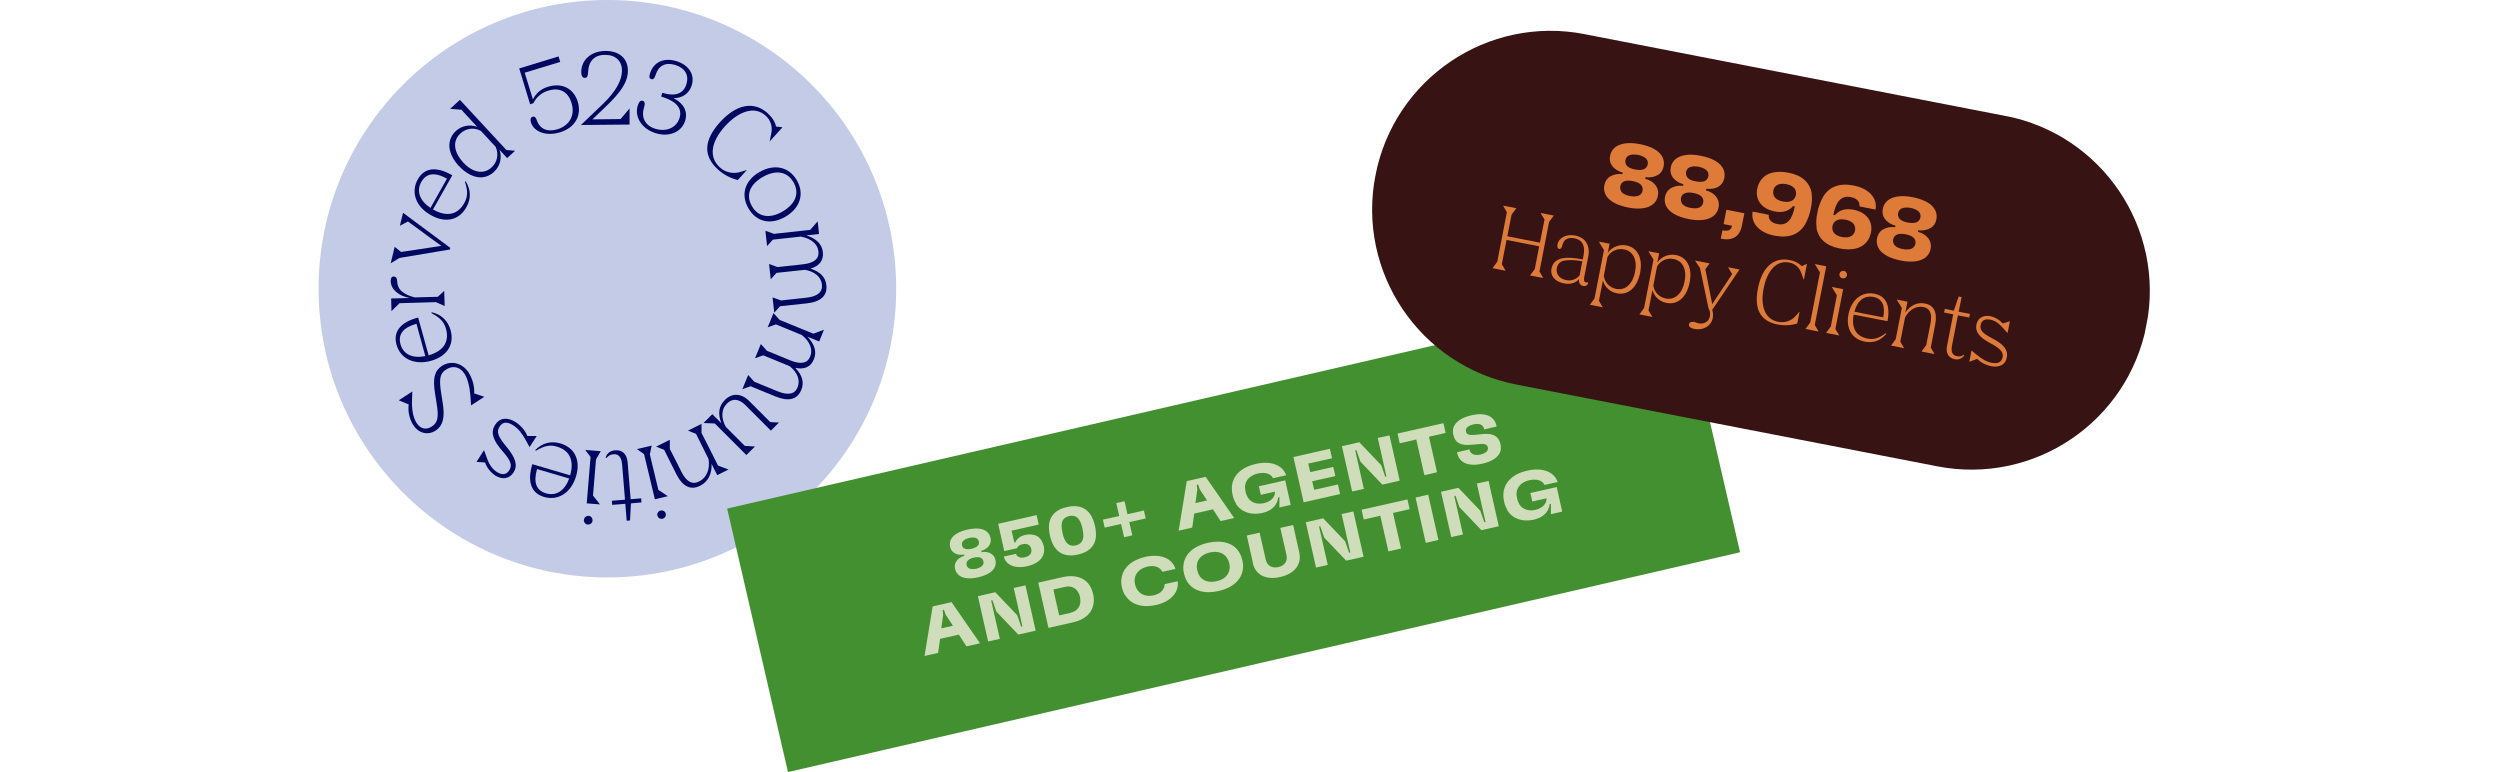
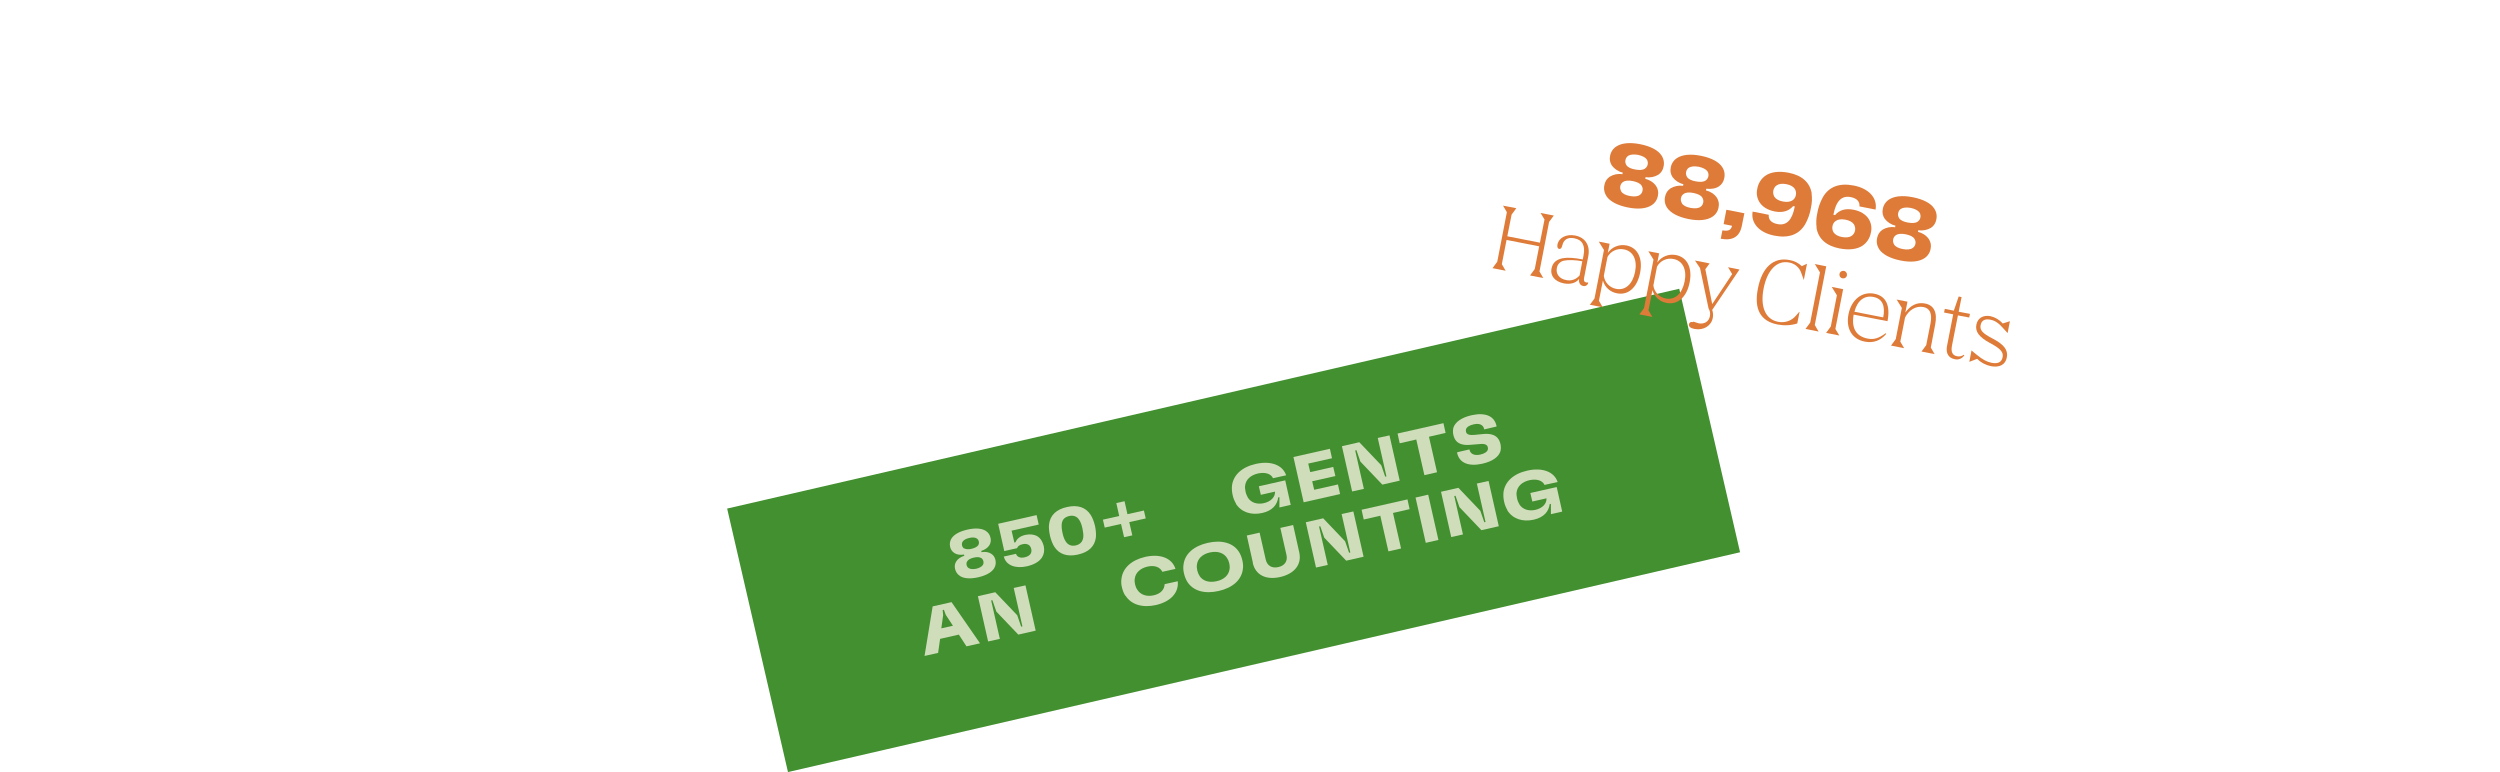
<svg xmlns="http://www.w3.org/2000/svg" id="a" version="1.1" viewBox="0 0 1640 506.5">
  <defs>
    <style>
      .st0 {
        fill: none;
      }

      .st1 {
        fill: #de7b39;
      }

      .st2 {
        fill: #00095f;
      }

      .st3 {
        fill: #439030;
      }

      .st4 {
        clip-path: url(#clippath-1);
      }

      .st5 {
        fill: #cfddbb;
      }

      .st6 {
        fill: #371314;
      }

      .st7 {
        fill: #c3cbe6;
      }

      .st8 {
        clip-path: url(#clippath);
      }
    </style>
    <clipPath id="clippath">
-       <rect class="st0" x="209" width="378.9" height="378.9" />
-     </clipPath>
+       </clipPath>
    <clipPath id="clippath-1">
      <rect class="st0" x="1037.7" y="-93.2" width="234.6" height="515.1" transform="translate(773.4 1266.8) rotate(-79)" />
    </clipPath>
  </defs>
  <g class="st8">
    <g>
      <path id="c" class="st7" d="M587.9,189.4c0,104.6-84.8,189.4-189.4,189.4s-189.5-84.8-189.5-189.4S293.8,0,398.4,0s189.5,84.8,189.5,189.4" />
      <path id="d" class="st2" d="M347.8,68.5l-7.2-23.6,25.8-7.9,1.1,3.6-23.3,7.1,5.4,17.5c2-4.1,5.6-7.1,10-8.3,9-2.8,16.7,1.1,19.4,9.8,2.8,9.1-1.8,17.1-11.6,20.1-8.8,2.7-17.1-.1-19.1-6.5-.6-2-.2-3.3,1.1-3.7,1.3-.4,2.1.3,2.8,2.4,2,5.7,7,7.8,13.5,5.8,8.1-2.5,11.7-9.3,9.2-17.3-2.2-7.3-7.7-10.3-15-8.1-4.4,1.2-8,4.2-10,8.3l-2.1.7h0Z" />
      <path id="e" class="st2" d="M381.1,82l14.4-13.8c8.2-7.8,12.6-15.5,12.5-22,0-6.4-4.4-10.3-11.2-10.2-6.9,0-10.7,4.2-11,11.1-.1,2.9-.7,4-2.2,4-1.5,0-2.2-1.2-2.3-3.8,0-8,6.4-13.8,15.9-13.9,8.9,0,14.7,4.8,14.7,13,0,7-4.1,13.7-15,24l-8.3,7.9,18.5-.2,5.9-7v10.6c.1,0-32.1.3-32.1.3h0Z" />
      <path id="f" class="st2" d="M434.5,60.9c8.4,2.6,13.9.6,15.8-5.7,1.8-5.9-.9-10.6-7.4-12.6-6.3-1.9-10.9.4-12.8,6.5-.7,2.4-1.6,3.2-2.9,2.8-1.3-.4-1.5-1.5-.8-3.7,2.3-7.5,9.1-10.6,17.3-8.1,8.2,2.5,12.2,8.8,10.1,15.8-1.6,5.4-6.2,8.5-11.9,8.5,6.6,3.4,9.4,8.7,7.6,14.7-2.3,7.5-10.4,11-19.3,8.3-9.1-2.8-14.2-10.6-11.8-18.2.7-2.4,1.8-3.5,3.2-3.1s1.7,1.7.9,4.4c-2.1,6.7.8,12,7.5,14,7.3,2.2,13.9-.8,15.8-7.2,1.9-6.3-2.1-10.9-12.1-14,0,0,.8-2.5.8-2.5Z" />
      <path id="g" class="st2" d="M489.9,111.6l-5.9,6.5c-4.8-1.2-9.3-3.5-13-6.9-9.8-8.9-9.4-19.1,1.2-30.9,10.8-12,22.3-14.2,31.4-6,3,2.7,4.9,5.8,5.5,8.7l4.2.5-8.4,9.3,1.1-5.6c.9-4.2-.6-8.6-3.8-11.4-6.9-6.2-17.1-3.4-26.6,7-9.4,10.4-10.6,20.4-3.5,26.9,3.7,3.5,9.1,4.6,13.9,3l3.7-1.1h0Z" />
      <path id="h" class="st2" d="M522.7,118.2c5.1,8.8,2.4,18.2-7.5,24-9.5,5.5-18.9,3.6-24.2-5.5s-2.3-18.3,7.1-23.8c9.9-5.7,19.5-3.4,24.6,5.3M520.5,119.5c-4.1-7-11.5-8.4-20.3-3.3-8.4,4.9-11.1,11.8-6.9,19.1,4.2,7.2,11.7,8.3,20,3.5,8.8-5.1,11.3-12.3,7.2-19.3" />
      <path id="i" class="st2" d="M502.1,151.4l5.6,2,23.8-2.6,4.9-5.6.9,8.3-8.3.9c6.6,2.2,10.2,5.7,10.8,11,.6,5.3-2.2,9.1-8.1,10.8,6.4,2.1,9.9,5.6,10.4,11,.7,6.7-3.6,10.8-12.8,11.8l-17.6,1.9-3.8,4.2-1.1-10,5.6,2,16.5-1.8c7.4-.8,10.8-3.7,10.3-8.6-.5-5-4.8-8.6-11.2-9.7l-18.6,2-3.8,4.2-1.1-10,5.6,2,16.5-1.8c7.4-.8,10.8-3.6,10.3-8.4-.5-5-4.9-8.6-11.6-9.8l-18.3,2-3.8,4.2-1.1-10h0Z" />
      <path id="j" class="st2" d="M507.5,205.5l4,4.4,22.1,9,6.9-2.6-3.1,7.7-7.7-3.1c4.8,5.1,6.2,9.9,4.2,14.8-2,5-6.2,6.9-12.2,5.6,4.7,4.9,6,9.7,3.9,14.6-2.6,6.2-8.3,7.7-16.8,4.2l-16.4-6.7-5.4,1.9,3.8-9.3,4,4.4,15.3,6.3c6.9,2.8,11.3,1.9,13.1-2.6,1.9-4.6,0-9.8-5.2-13.9l-17.3-7.1-5.4,1.9,3.8-9.3,4,4.4,15.3,6.3c6.9,2.8,11.2,2,13.1-2.5,1.9-4.6-.2-9.9-5.5-14.1l-17-7-5.4,1.9,3.8-9.3h0Z" />
      <path id="k" class="st2" d="M505.7,282.5l-16.8-16.8c-4.2-4.2-8.5-4.5-12-1-3.8,3.8-4,9.4-.8,15.3l12.5,12.5,6.7.4-5.7,5.6-20.7-20.7-7.4-.3,5.8-5.8,5.9,5.9c-2.4-6.3-1.7-11.2,2.3-15.2,4.8-4.8,10.8-4.5,16,.7l13.8,13.8,5.7.3-5.3,5.3h0Z" />
      <path id="l" class="st2" d="M460.2,278v6c.1,0,10.8,21.4,10.8,21.4l6.9,2.6-7.4,3.7-3.7-7.4c.3,6.7-2.4,11.8-7.6,14.4-6.2,3.1-11.5.4-15.6-7.8l-7.9-15.8-5.3-2.1,9-4.5v6c.1,0,7.5,14.8,7.5,14.8,3.3,6.7,7.2,8.9,11.8,6.5,4.9-2.4,7.2-8.2,6.1-14.7l-8.2-16.5-5.3-2.1,9-4.5h0Z" />
      <path id="m" class="st2" d="M427.5,292.3l-1.2,5.8,5.6,23.3,6.2,4.1-8.5,2-7.1-29.6-4.7-3.3,9.8-2.3h0ZM431.2,338.3c-.3-1.5.6-3,2.2-3.4,1.5-.3,3,.6,3.3,2,.4,1.5-.5,3-2,3.4s-3-.5-3.4-2c0,0,0,0,0-.1" />
      <path id="n" class="st2" d="M420.8,329.6l-6.9.6-.6,11.2-2.2.2-.9-11.1-8.6.7-.2-2.7,8.6-.7-1.9-23.1c-.4-4.8-2.3-7-5.7-6.7-1.8.1-3.5,1-4.6,2.5l-.5-.4c.9-2.8,3.1-4.5,6.3-4.7,4.7-.4,7.6,2.5,8.1,7.7l2,24.4,6.9-.6.2,2.7h0Z" />
      <path id="o" class="st2" d="M383.1,341c.1-1.6,1.5-2.7,3-2.6,1.6.1,2.7,1.5,2.6,3,0,0,0,0,0,0,0,1.6-1.4,2.7-3,2.7s-2.7-1.4-2.7-3c0,0,0-.1,0-.2M394,296.2l-3,5.1-2,23.8,4.6,5.8-8.7-.7,2.5-30.4-3.4-4.6,10,.8Z" />
      <path id="p" class="st2" d="M374,311.9c2.8-9.7-.2-16.4-8.6-18.9-4.7-1.4-8.2-.6-13.9,2.7l-.4-.5c4.8-4.7,10.3-6.1,16.6-4.3,9.4,2.8,13.3,11.1,10.2,21.5-3.2,10.8-11.7,16.3-21,13.6-8.4-2.5-11.2-9.9-7.7-21.5l24.8,7.3h0ZM373.4,313.9l-21.1-6.2c-2.5,8.6-.6,14,5.8,15.9,6.7,2,12.3-1.6,15.3-9.7" />
      <path id="q" class="st2" d="M352.1,286l-4.7,7.3-2.4-4.4c-2.8-5-5.1-7.8-8.2-9.8-4.1-2.7-7.1-2.4-9.1.8-2.2,3.4-1,6.6,4.8,13.5,5.9,7.1,7.2,12.1,4.4,16.5-2.7,4.2-7.4,5-12.1,2-3-2.1-5.4-5-6.6-8.5l-5.6-.4,4.9-7.7,1.9,5.1c1.5,4.4,3.6,7.3,6.5,9.2,3.5,2.2,6.3,1.9,8.2-1.1,2.1-3.3,1-6.4-4.5-12.6-6.4-7.3-7.9-12.4-4.8-17.2,3-4.7,7.9-5.3,13.6-1.7,3.3,2.2,6,5.3,7.6,9h6.3q0,0,0,0Z" />
      <path id="r" class="st2" d="M309,265.8l-.4-6c-.5-6.3-1.9-11.7-4-14.8-2.9-4.4-7.6-5.5-12.1-2.5-3.8,2.5-4.6,6-3.1,15.3l1.1,7c1.4,9.2,0,14.5-4.6,17.6-5.2,3.4-11.3,1.9-14.9-3.7-2.4-4-3.5-8.7-2.9-13.4l-6.5-2.7,8.9-5.8-.2,5.4c-.3,6.7.8,11.9,3,15.3,2.6,4,6.4,4.7,10.1,2.2,3.7-2.4,4.5-6,3.1-14.6l-1.1-6.9c-1.6-9.9-.4-14.9,4.4-18.1,6-3.9,13.5-2.1,17.7,4.4,2.5,4.1,3.8,8.8,3.6,13.6l6.6,2.2-8.6,5.6h0Z" />
      <path id="s" class="st2" d="M281.1,233.1c9.7-2.7,13.8-8.8,11.5-17.3-1.3-4.7-3.8-7.3-9.6-10.4l.2-.6c6.5,1.6,10.6,5.6,12.4,11.8,2.6,9.5-2.4,17.2-12.9,20.1-10.8,3-20-1.3-22.6-10.6-2.3-8.5,2.5-14.7,14.2-17.8l6.9,24.9h0ZM279,233.6l-5.8-21.2c-8.7,2.4-12.2,6.9-10.5,13.3,1.8,6.7,7.8,9.6,16.3,7.9" />
      <path id="t" class="st2" d="M291.4,200.6l-5.4-2.4-23.9.7-5.3,5.2-.2-8.3,12.3-.3c-7.4-1.3-12.5-5.6-12.6-11.1,0-2,.6-3,2-3,1.4,0,2.2,1.1,2.3,3.4,0,1.2.3,2.4.8,3.5,1.3,2.9,4.7,5.3,10.7,6.8l15.1-.4,4.2-3.9.3,10h0Z" />
      <path id="u" class="st2" d="M295,163.7l-32.9,5.5-5.8,3.5,2.6-10.8,4.2,3.4,26.4-4-21.9-16-5.3,2.8,2.1-8.5,31,23-.3,1.2h0Z" />
      <path id="v" class="st2" d="M284.2,137.5c8.8,4.9,16,3.5,20.3-4.2,2.4-4.2,2.5-7.9.5-14.1l.5-.3c3.5,5.7,3.6,11.5.4,17.1-4.8,8.6-13.8,10.5-23.3,5.1-9.8-5.5-13.3-15-8.5-23.5,4.3-7.6,12.1-8.7,22.6-2.6l-12.7,22.5h0ZM282.4,136.4l10.8-19.2c-7.8-4.4-13.5-3.7-16.8,2.1-3.4,6-1.2,12.3,6,17.1" />
      <path id="w" class="st2" d="M301.1,109c-7.6-8.2-8.4-17.1-2.1-23,3.7-3.5,9.2-4.6,14-2.8l-10.3-11.2-7.4-.6,6.4-5.9,30.5,32.9,5.7.5-5.2,4.8-5-5.4c1.8,5.1.4,10.8-3.7,14.5-6.3,5.9-15.3,4.3-22.9-3.9M325.3,96.5l-9.8-10.6c-4.4-2.5-9.8-1.8-13.5,1.7-5.2,4.8-4.5,12,1.8,18.9s13.6,8.1,18.7,3.3c3.7-3.3,4.8-8.7,2.7-13.3" />
    </g>
  </g>
  <rect id="x" class="st3" x="488.7" y="259.3" width="641" height="177.4" transform="translate(-57.5 190.9) rotate(-13)" />
  <g class="st4">
    <g>
-       <path id="z" class="st6" d="M1270.8,305.9l-275.9-53.6c-63.5-12.3-105-73.8-92.6-137.3,12.3-63.5,73.8-105,137.3-92.6h0l275.9,53.6c63.5,12.3,105,73.8,92.6,137.3-12.3,63.5-73.8,105-137.3,92.6" />
      <path id="aa" class="st1" d="M1053.9,128.7c-1.5-2.2-2-4.8-1.4-7.4.4-2.2,1.6-4.1,3.5-5.4,2.5-1.5,5.4-2.1,8.3-1.6l.2-1.1c-2.8-.6-5.4-2.3-7.1-4.6-1.2-1.8-1.7-4.1-1.2-6.2.4-2.6,1.9-4.9,4.1-6.3,3.3-2.2,8.7-2.9,15.7-1.5,7,1.4,11.7,4,13.9,7.3,1.5,2.2,2,4.8,1.4,7.4-.4,2.2-1.6,4.1-3.4,5.3-2.5,1.5-5.5,2.1-8.4,1.6l-.2,1.1c2.9.7,5.4,2.3,7.1,4.7,1.2,1.8,1.7,4.1,1.2,6.3-.4,2.6-1.9,4.9-4.1,6.3-3.3,2.2-8.7,2.9-15.6,1.5-7-1.4-11.7-4-14-7.3M1066.9,108.3c.9,1.4,2.9,2.4,5.8,2.9,2.8.5,5,.4,6.4-.6,1-.7,1.6-1.7,1.8-2.8.2-1.1,0-2.3-.6-3.2-1-1.4-3-2.4-5.7-3-2.8-.5-5-.3-6.5.6-.9.6-1.6,1.6-1.8,2.8-.3,1.1,0,2.3.6,3.3M1063.5,125.6c1,1.5,3,2.5,5.8,3,2.8.5,5,.3,6.4-.7.9-.6,1.6-1.6,1.8-2.8.3-1.1,0-2.3-.6-3.3-.9-1.5-2.9-2.4-5.7-3-2.9-.6-5.1-.4-6.5.6-1,.6-1.6,1.7-1.8,2.8-.2,1.1,0,2.3.6,3.2" />
      <path id="ab" class="st1" d="M1093.7,136.4c-1.5-2.2-2-4.8-1.4-7.4.4-2.2,1.6-4.1,3.5-5.4,2.5-1.5,5.4-2.1,8.3-1.7l.2-1.1c-2.8-.6-5.4-2.3-7.1-4.6-1.2-1.8-1.7-4.1-1.2-6.2.4-2.6,1.9-4.9,4.1-6.3,3.3-2.2,8.7-2.9,15.7-1.5,7,1.4,11.7,4,13.9,7.3,1.5,2.2,2,4.8,1.4,7.4-.4,2.2-1.6,4.1-3.4,5.3-2,1.4-4.9,2-8.4,1.6l-.2,1.1c2.9.7,5.4,2.3,7.1,4.7,1.2,1.8,1.7,4.1,1.2,6.3-.4,2.6-1.9,4.9-4.1,6.3-3.3,2.2-8.7,2.9-15.6,1.5-7-1.4-11.7-4-14-7.3M1106.7,116.1c.9,1.4,2.9,2.4,5.8,2.9,2.8.5,5,.4,6.4-.6,1-.7,1.6-1.7,1.8-2.8.2-1.1,0-2.3-.6-3.2-1-1.4-3-2.4-5.7-3-2.8-.5-5-.3-6.5.6-.9.6-1.6,1.6-1.8,2.8-.3,1.1,0,2.3.6,3.3M1103.3,133.4c1,1.5,3,2.5,5.8,3,2.8.5,5,.3,6.4-.7.9-.6,1.6-1.6,1.8-2.8.3-1.1,0-2.3-.6-3.3-.9-1.5-2.9-2.4-5.7-3-2.9-.6-5.1-.4-6.5.6-1,.6-1.6,1.7-1.8,2.8-.2,1.1,0,2.3.6,3.2" />
      <path id="ac" class="st1" d="M1136.2,148.1l-5.5-1.1,1.8-9.4,11.8,2.3-1.6,8c-1.4,7.4-6.1,10.2-13.9,8.7l1.1-5.5c3.8.7,5.7-.1,6.3-3" />
      <path id="ad" class="st1" d="M1188.4,126.9c.4,3.1.3,6.2-.4,9.3-.6,3.8-1.9,7.5-3.8,10.9-4,6.8-10.8,9.3-20.1,7.5-10-1.9-15.6-8.2-14.4-15.6v-.2s10.6,2.1,10.6,2.1h0c-.3,3.1,1.6,5.3,5.7,6.1,6,1.2,9.7-2.6,11.4-11.6l-1.1-.2c-2.7,3.1-6.6,4.6-12.2,3.5-4.5-.9-7.8-3-9.7-5.8-1.8-2.7-2.4-6.1-1.6-9.2.6-3.4,2.5-6.5,5.4-8.5,3.5-2.4,8.7-3.1,15.1-1.9,8.8,1.7,14,6.4,15.2,13.6M1164,129.1c1,1.5,2.9,2.6,5.6,3.1s4.9.2,6.3-.8c1.2-.8,2-2.1,2.2-3.5.3-1.4,0-2.8-.7-4-1-1.5-2.9-2.6-5.6-3.1s-4.9-.2-6.3.8c-1.2.8-1.9,2-2.2,3.4-.3,1.4,0,2.9.7,4.1" />
      <path id="ae" class="st1" d="M1191.7,149.4c-.4-3.1-.3-6.2.4-9.3.6-3.8,1.9-7.5,3.8-10.9,4-6.8,10.8-9.3,20.1-7.5,10,1.9,15.6,8.2,14.4,15.6v.2s-10.6-2.1-10.6-2.1h0c.3-3.1-1.6-5.3-5.7-6.1-6-1.2-9.7,2.6-11.4,11.6l1.1.2c2.7-3.2,6.6-4.6,12.2-3.5,4.5.9,7.8,3,9.7,5.8,1.8,2.7,2.4,6.1,1.6,9.2-.6,3.4-2.5,6.5-5.4,8.5-3.5,2.4-8.7,3.1-15.1,1.9-8.8-1.7-14-6.4-15.2-13.6M1202.8,152.4c1,1.5,2.9,2.6,5.6,3.1s4.9.2,6.3-.8c1.2-.8,1.9-2,2.2-3.4.3-1.4,0-2.9-.7-4.1-1-1.5-2.9-2.6-5.6-3.1s-4.9-.2-6.3.8c-1.2.8-2,2.1-2.2,3.5-.3,1.4,0,2.8.7,4" />
      <path id="af" class="st1" d="M1232.8,163.5c-1.5-2.2-2-4.8-1.4-7.4.4-2.2,1.6-4.1,3.5-5.4,2.5-1.5,5.4-2.1,8.3-1.6l.2-1.1c-2.8-.6-5.4-2.3-7.1-4.6-1.2-1.8-1.7-4.1-1.2-6.2.4-2.6,1.9-4.9,4.1-6.3,3.3-2.2,8.7-2.9,15.7-1.5,7,1.4,11.7,4,13.9,7.3,1.5,2.2,2,4.8,1.4,7.4-.4,2.2-1.6,4.1-3.4,5.3-2.5,1.5-5.5,2.1-8.4,1.6l-.2,1.1c2.9.7,5.4,2.3,7.1,4.7,1.2,1.8,1.7,4.1,1.2,6.3-.4,2.6-1.9,4.9-4.1,6.3-3.3,2.2-8.7,2.9-15.6,1.5-7-1.4-11.7-4-14-7.3M1245.8,143.1c.9,1.4,2.9,2.4,5.8,2.9,2.8.5,5,.4,6.4-.6,1-.7,1.6-1.7,1.8-2.8.2-1.1,0-2.3-.6-3.2-1-1.4-3-2.4-5.7-3-2.8-.5-5-.3-6.5.6-.9.6-1.6,1.6-1.8,2.8-.3,1.1,0,2.3.6,3.3M1242.5,160.4c1,1.5,3,2.5,5.8,3,2.8.5,5,.3,6.4-.7.9-.6,1.6-1.6,1.8-2.7.3-1.1,0-2.3-.6-3.3-.9-1.5-2.9-2.4-5.7-3-2.9-.6-5.1-.4-6.5.6-1,.6-1.6,1.7-1.8,2.8-.2,1.1,0,2.3.6,3.2" />
      <path id="ag" class="st1" d="M979.1,175.9l3.1-4.2,6.3-32.5-2.5-4.3,8.7,1.7-3.1,4.2-2.8,14.2,21.4,4.2,3-15.2-2.6-4.3,8.7,1.7-3.1,4.2-6.3,32.5,2.5,4.3-8.7-1.7,3.1-4.2,2.9-14.9-21.4-4.2-3.1,15.9,2.5,4.3-8.7-1.7h0Z" />
      <path id="ah" class="st1" d="M1017.9,175.8c.7-3.5,3.2-5.6,7.2-6.4,3.2-.6,7.9-.3,13.2.8l.5-2.6c1.3-6.5-.8-10.3-6.1-11.3-4.2-.8-6.9.8-7.8,4.6-.4,1.8-1.1,2.6-2.1,2.4s-1.4-1.3-1.1-2.9c.9-4.5,5.8-7,11.6-5.9,6.7,1.3,10,6.5,8.6,13.7l-2.7,13.9c-.4,1.9,0,2.9,1.3,3.2.4,0,.8,0,1.2,0l.2.3c-.4,1.5-1.9,2.4-3.4,2-2-.4-3-2.3-2.6-4.6-2.2,2.7-5.6,3.7-10,2.9-6-1.2-9.1-5-8.1-9.9M1036.2,180.8l1.8-9.4c-4.4-.9-9.4-1-12.1-.4-2.4.5-4.2,2.4-4.6,4.8-.8,3.9,1.7,7.1,6,7.9,3.3.8,6.7-.4,8.9-3" />
      <path id="ai" class="st1" d="M1042.9,200l3.1-4.2,6.2-31.8-3.4-5.5,7.1,1.4-1.2,6c2.7-3.9,7.5-5.8,12.2-4.9,7.4,1.4,10.9,8.4,9,18-1.9,9.6-7.8,14.9-15.2,13.4-4.4-.8-8-4-9.2-8.4l-2.6,13.3,2.5,4.3-8.6-1.7h0ZM1052.1,180.9c.5,4.3,3.8,7.8,8.1,8.6,6,1.2,10.8-3.1,12.4-11.1s-1.3-13.7-7.3-14.8c-4.3-.9-8.7,1.1-10.8,5l-2.4,12.4h0Z" />
      <path id="aj" class="st1" d="M1075.4,206.3l3.1-4.2,6.2-31.8-3.4-5.5,7.1,1.4-1.2,6c2.7-3.9,7.5-5.8,12.2-4.9,7.4,1.4,10.9,8.4,9,18s-7.8,14.9-15.2,13.4c-4.4-.8-8-4-9.2-8.4l-2.6,13.3,2.5,4.3-8.6-1.7h0ZM1084.6,187.2c.5,4.3,3.8,7.8,8.1,8.6,6,1.2,10.8-3.1,12.4-11.1s-1.3-13.7-7.3-14.8c-4.3-.9-8.7,1.1-10.8,5l-2.4,12.4h0Z" />
      <path id="ak" class="st1" d="M1110.7,211c1.2.2,2.2.8,3.6,1.1,3.7.7,6.7-1.1,7.4-4.7.4-1.8,0-3.6-.9-5.1l-5.6-26.5-3.3-4.9,9.6,1.9-2.8,3.8,4.5,22.9,13.1-19.7-2.7-4.5,7.5,1.5-17.9,26.5c.6,1.7.7,3.5.4,5.2-1,5.3-6.1,8.4-12,7.3-2.6-.5-4-1.6-3.6-3.2.2-1.1,1.1-1.6,2.6-1.3" />
      <path id="al" class="st1" d="M1180.5,204.7l-1.5,7.5c-4.1,1.3-8.5,1.5-12.8.7-11.4-2.2-15.7-10.1-13-23.7,2.7-13.9,10.3-20.7,20.8-18.6,3,.5,5.8,1.9,8,4l3.4-1.6-2.1,10.7-1.7-4.7c-1.2-3.6-4.3-6.2-8-6.8-8-1.6-14.4,5.1-16.7,17.2-2.3,12,1.3,20.1,9.5,21.7,4.4.9,8.9-.6,11.8-4.1l2.2-2.5h0Z" />
      <path id="am" class="st1" d="M1184.4,215.8l3.1-4.2,6.4-32.9-3.4-5.5,7.5,1.5-7.5,38.5,2.5,4.3-8.6-1.7h0Z" />
      <path id="an" class="st1" d="M1197.9,218.4l3.1-4.2,4-20.5-3.4-5.5,7.5,1.5-5.1,26.1,2.6,4.3-8.6-1.7h0ZM1211.6,180.6c-.2,1.3-1.4,2.2-2.7,2,0,0-.1,0-.2,0-1.3-.2-2.2-1.4-2-2.7,0,0,0-.1,0-.2.2-1.3,1.4-2.2,2.8-2,0,0,0,0,.1,0,1.3.2,2.2,1.5,2,2.8,0,0,0,0,0,.1" />
      <path id="ao" class="st1" d="M1216,206.4c-1.6,8.7,1.5,14.2,9.1,15.7,4.2.8,7.2-.1,11.9-3.5l.4.4c-3.8,4.5-8.5,6.2-14.1,5.1-8.4-1.6-12.5-8.6-10.7-17.9,1.9-9.6,8.8-15.2,17.1-13.5,7.5,1.5,10.5,7.7,8.5,18l-22.1-4.3h0ZM1216.5,204.5l18.9,3.7c1.5-7.7-.7-12.3-6.4-13.4-6-1.2-10.6,2.4-12.5,9.7" />
      <path id="ap" class="st1" d="M1240.5,226.7l3.1-4.2,4-20.5-3.4-5.5,7.1,1.4-1.4,7.1c3.4-4.8,7.9-6.9,12.9-5.9,5.9,1.1,8.2,5.9,6.7,13.7l-2.9,15.2,2.5,4.3-8.6-1.7,3.1-4.2,2.8-14.2c1.2-6.4-.3-10-4.7-10.8-4.7-.9-9.4,1.8-12,6.9l-3.1,15.8,2.5,4.3-8.6-1.7h0Z" />
      <path id="aq" class="st1" d="M1275.7,202.6l6,1.2,3.2-9.3,1.9.4-1.9,9.6,7.4,1.4-.5,2.4-7.4-1.4-3.9,19.8c-.8,4.2.3,6.4,3.3,7,1.6.3,3.2,0,4.5-1l.3.4c-1.4,2.1-4,3.2-6.4,2.5-4-.8-5.8-3.9-5-8.4l4.1-21-6-1.2.5-2.4h0Z" />
      <path id="ar" class="st1" d="M1291.9,237.3l1.4-7.4,3.4,2.8c3.9,3.2,6.7,4.7,9.8,5.3,4.2.8,6.5-.4,7.2-3.6.7-3.4-1.3-5.7-8.3-9.4-7.1-3.8-9.8-7.5-8.9-12,.8-4.3,4.4-6.5,9.2-5.6,3.1.7,6,2.4,8.1,4.8l4.7-1.5-1.5,7.8-3.2-3.5c-2.7-3.1-5.3-4.8-8.2-5.3-3.5-.7-5.7.5-6.3,3.5-.7,3.4,1.3,5.5,7.7,8.8,7.5,3.9,10.4,7.5,9.5,12.4-.9,4.8-4.7,6.9-10.5,5.8-3.4-.7-6.6-2.4-9-4.8l-5.2,2h0Z" />
    </g>
  </g>
  <rect id="as" class="st0" width="1640" height="440" />
  <path class="st5" d="M629.7,377.8c-1.7-1.1-2.8-2.7-3.2-4.7-.4-1.8-.1-3.4.8-4.8,1-1.6,2.7-2.9,5.3-3.7l-.2-.8c-2.6.4-4.8,0-6.3-1-1.4-.9-2.4-2.2-2.8-4-.5-2.1-.1-4,.9-5.6,1.7-2.6,5.2-4.6,10.5-5.8,5.3-1.2,9.3-.8,11.9.8,1.7,1.1,2.8,2.6,3.2,4.7.4,1.7.1,3.4-.8,4.8-1,1.6-2.8,2.9-5.3,3.7l.2.8c2.6-.4,4.8,0,6.4,1.1,1.4.9,2.3,2.2,2.7,4,.5,2,.1,4-.9,5.6-1.7,2.6-5.2,4.6-10.4,5.8-5.3,1.2-9.4.8-11.9-.8h0ZM632.5,359.7c1.1.7,2.8.8,4.9.3,2.1-.5,3.6-1.3,4.3-2.3.5-.7.6-1.6.4-2.5-.2-.9-.7-1.6-1.4-2-1.1-.7-2.8-.8-4.9-.3-2.1.5-3.6,1.3-4.3,2.4-.5.7-.6,1.6-.4,2.5.2.9.7,1.6,1.4,2.1h0ZM635.5,372.7c1.1.7,2.8.8,4.9.4,2.1-.5,3.5-1.3,4.3-2.4.5-.7.6-1.6.4-2.5-.2-.9-.7-1.7-1.4-2.1-1.1-.7-2.8-.8-4.9-.3-2.2.5-3.6,1.3-4.3,2.4-.5.7-.6,1.6-.4,2.5.2.9.7,1.6,1.4,2h0Z" />
  <path class="st5" d="M658.5,365.3v-.2s8-1.8,8-1.8h0c.6,2,2.8,3,5.7,2.3,1.8-.4,3.1-1.2,3.8-2.2.6-.9.8-2.1.5-3.3-.3-1.2-.9-2.2-1.8-2.7-1-.6-2.3-.8-3.9-.4-1.9.4-3.2,1.3-3.6,2.6l-8.4,1.9-4-17.9,25.2-5.7,1.4,6.2-17.8,4,1.8,7.8.8-.2c.9-2.4,3.2-4.1,6.4-4.8,3.1-.7,5.9-.3,7.9.9s3.5,3.5,4.2,6.4c.6,2.8.2,5.3-1.1,7.4-1.7,2.7-5.1,4.8-10,5.9-7.7,1.7-13.6-.8-15-6.1h0Z" />
  <path class="st5" d="M691.6,358.6c-1.2-1.9-2.1-4.3-2.8-7.1-.6-2.8-.9-5.4-.6-7.6.7-5.9,4.8-9.8,11.8-11.3,7-1.6,12.3.2,15.5,5.2,1.2,1.9,2.1,4.3,2.8,7.1.6,2.8.8,5.4.6,7.6-.7,5.9-4.8,9.8-11.8,11.3-7,1.6-12.3-.2-15.5-5.2h0ZM699.1,355.2c1.6,2.4,3.8,3.2,6.6,2.6,2.9-.7,4.5-2.4,4.9-5.2.2-1.6,0-3.5-.5-5.9-.5-2.4-1.2-4.2-2.1-5.6-1.5-2.4-3.8-3.2-6.6-2.6-2.9.7-4.6,2.3-4.9,5.2-.2,1.6,0,3.5.5,5.9.5,2.4,1.2,4.2,2.1,5.6h0Z" />
  <path class="st5" d="M723.5,340.9l10.7-2.4-1.9-8.5,5.4-1.2,1.9,8.5,10.8-2.4,1.2,5.2-10.8,2.4,2,8.7-5.4,1.2-2-8.7-10.7,2.4-1.2-5.2Z" />
-   <path class="st5" d="M778.5,315.6l12.4-2.8,18.7,27-8.9,2-5-7.7-12.3,2.8-1.3,9.2-8.9,2,5.3-32.4h0ZM791.9,328.4l-4.8-7.3-1.2-3.3-.8.2.3,3.4-1.2,8.6,7.6-1.7h0Z" />
  <path class="st5" d="M810.9,330.5c-1-1.7-1.9-3.7-2.3-5.8-.5-2.2-.6-4.2-.4-6.2.9-6.8,6.3-12.1,15.7-14.2,9.9-2.2,17.6.8,19.8,7.5l-8.6,1.9c-1.4-3-5.2-4.1-9.9-3.1-4.8,1.1-7.9,4-8.4,7.9-.2,1.2,0,2.6.3,4.1.3,1.4.9,2.8,1.6,4,2.1,3.2,6,4.4,10.3,3.5,4.9-1.1,7.6-4.2,7.4-7.6l-9.3,2.1-1.3-5.6,17.3-3.9,3.6,16.1-7.4,1.7v-6.8s-.8.2-.8.2c-.6,4.8-3.8,8.7-10.4,10.2-7.5,1.7-13.9-.6-17.4-6.1h0Z" />
  <path class="st5" d="M848.5,299.8l23.9-5.4,1.4,6.2-15.6,3.5,1.3,5.6,15.1-3.4,1.4,6-15.2,3.4,1.3,5.6,15.6-3.5,1.4,6.3-23.9,5.4-6.7-29.7h0Z" />
  <path class="st5" d="M880.3,292.7l11.4-2.6,14.4,15.1,2.6,7.5.8-.2-5.7-25.2,7.7-1.7,6.7,29.7-11.4,2.6-14.4-15.1-2.6-7.5-.8.2,5.7,25.2-7.7,1.7-6.7-29.7h0Z" />
  <path class="st5" d="M929.1,288.3l-10.9,2.5-1.4-6.4,30.1-6.8,1.4,6.4-10.9,2.5,5.3,23.3-8.3,1.9-5.3-23.3h0Z" />
  <path class="st5" d="M955.9,297.2v-.5c-.1,0,8.1-1.9,8.1-1.9v.3c.7,2.9,3.4,3.9,7.1,3.1,2.7-.6,4.5-1.8,4.9-3.2.1-.5.2-1.1,0-1.6-.1-.5-.3-.9-.6-1.2-.8-.8-2.1-1.2-4.8-.9l-6,.5c-4.5.4-7.4-.5-9.2-2.4-1-1.1-1.6-2.4-2-4.1s-.3-3.2,0-4.7c1.2-3.7,5.3-6.7,11.9-8.2,9-2,14.9.4,16.4,6.9v.5c.1,0-8.1,1.9-8.1,1.9v-.3c-.7-2.9-3.3-3.9-7-3-2.7.6-4.5,1.8-4.9,3.2-.1.5-.2,1,0,1.6.1.5.3.9.6,1.2.8.8,2.1,1.1,4.8.9l6.1-.6c4.4-.4,7.4.6,9.1,2.5,1,1.1,1.6,2.4,2,4.1.4,1.7.3,3.3,0,4.7-1.2,3.8-5.3,6.7-11.9,8.2-9,2-15-.5-16.5-6.9h0Z" />
  <path class="st5" d="M611.8,397.8l12.4-2.8,18.7,27-8.9,2-5-7.7-12.3,2.8-1.3,9.2-8.9,2,5.3-32.4h0ZM625.2,410.6l-4.8-7.3-1.2-3.3-.8.2.3,3.4-1.2,8.6,7.6-1.7h0Z" />
  <path class="st5" d="M641.5,391.1l11.4-2.6,14.4,15.1,2.6,7.5.8-.2-5.7-25.2,7.7-1.7,6.7,29.7-11.4,2.6-14.4-15.1-2.6-7.5-.8.2,5.7,25.2-7.7,1.7-6.7-29.7h0Z" />
-   <path class="st5" d="M681.2,382.2l16.3-3.7c7.7-1.7,14.1.4,17.4,5.7,1,1.6,1.7,3.4,2.2,5.5.5,2.1.6,4.1.3,5.9-.7,6.2-5.5,10.9-13.3,12.6l-16.3,3.7-6.7-29.7h0ZM702.4,401.9c3.7-.8,5.9-3.4,6.3-6.6.1-1.1,0-2.3-.2-3.7-.3-1.3-.8-2.5-1.4-3.4-1.8-2.8-4.9-4.1-8.5-3.2l-7.6,1.7,3.8,17,7.6-1.7h0Z" />
  <path class="st5" d="M738.2,390.8c-1-1.5-1.7-3.4-2.2-5.4s-.6-4-.3-5.9c.9-6.9,6.5-12.1,15.6-14.2,9.9-2.2,17.6.8,19.8,7.9l-8.6,1.9c-1.5-3.1-5.1-4.5-9.8-3.4-4.7,1.1-7.8,4-8.3,7.9-.2,1.2-.1,2.5.2,3.8.3,1.3.8,2.5,1.5,3.5,2.1,3.3,6.2,4.7,10.8,3.6,4.5-1,7-3.8,7.1-7.3l8.6-1.9c.8,7.2-4.3,13.3-14.3,15.6-8.9,2-16.3-.3-20-6.2h0Z" />
  <path class="st5" d="M778.9,381.7c-1-1.6-1.7-3.4-2.2-5.5-.5-2.1-.6-4.1-.3-5.9.9-6.9,6.6-12.1,15.9-14.2,9.3-2.1,16.8.1,20.5,6,1,1.6,1.7,3.4,2.2,5.5.5,2.1.6,4.1.3,5.9-.9,6.8-6.5,12.1-15.9,14.2-9.3,2.1-16.7-.1-20.5-6h0ZM786.8,377.7c2.1,3.3,6.1,4.7,11.2,3.6s8.1-4.1,8.6-8c.2-1.2.1-2.4-.2-3.8-.3-1.3-.8-2.5-1.5-3.5-2.1-3.3-6.1-4.7-11.2-3.6-5,1.1-8.1,4.2-8.5,8-.2,1.2-.1,2.4.2,3.8.3,1.3.8,2.5,1.5,3.5h0Z" />
  <path class="st5" d="M821.9,369.2l-4-17.9,8.4-1.9,4,17.6c.9,4.1,4.1,6,8.3,5,4.2-.9,6.3-4,5.3-8.1l-4-17.6,8.4-1.9,4,17.9c1.8,7.8-2.9,14-12.4,16.2-9.5,2.2-16.4-1.4-18.1-9.3Z" />
  <path class="st5" d="M856.6,342.6l11.4-2.6,14.4,15.1,2.6,7.5.8-.2-5.7-25.2,7.7-1.7,6.7,29.7-11.4,2.6-14.4-15.1-2.6-7.5-.8.2,5.7,25.2-7.7,1.7-6.7-29.7h0Z" />
  <path class="st5" d="M905.5,338.3l-10.9,2.5-1.4-6.4,30.1-6.8,1.4,6.4-10.9,2.5,5.3,23.3-8.3,1.9-5.3-23.3h0Z" />
  <path class="st5" d="M928.6,326.4l8.3-1.9,6.7,29.7-8.3,1.9-6.7-29.7Z" />
  <path class="st5" d="M945.3,322.6l11.4-2.6,14.4,15.1,2.6,7.5.8-.2-5.7-25.2,7.7-1.7,6.7,29.7-11.4,2.6-14.4-15.1-2.6-7.5-.8.2,5.7,25.2-7.7,1.7-6.7-29.7h0Z" />
  <path class="st5" d="M989,334.9c-1-1.7-1.9-3.7-2.3-5.8-.5-2.2-.6-4.2-.4-6.2.9-6.8,6.3-12.1,15.7-14.2,9.9-2.2,17.6.8,19.8,7.5l-8.6,1.9c-1.4-3-5.2-4.1-9.9-3.1-4.8,1.1-7.9,4-8.4,7.9-.2,1.2,0,2.6.3,4.1.3,1.4.9,2.8,1.6,4,2.1,3.2,6,4.4,10.3,3.5,4.9-1.1,7.6-4.2,7.4-7.6l-9.3,2.1-1.3-5.6,17.3-3.9,3.6,16.1-7.4,1.7v-6.8s-.8.2-.8.2c-.6,4.8-3.8,8.7-10.4,10.2-7.5,1.7-13.9-.6-17.4-6.1h0Z" />
</svg>